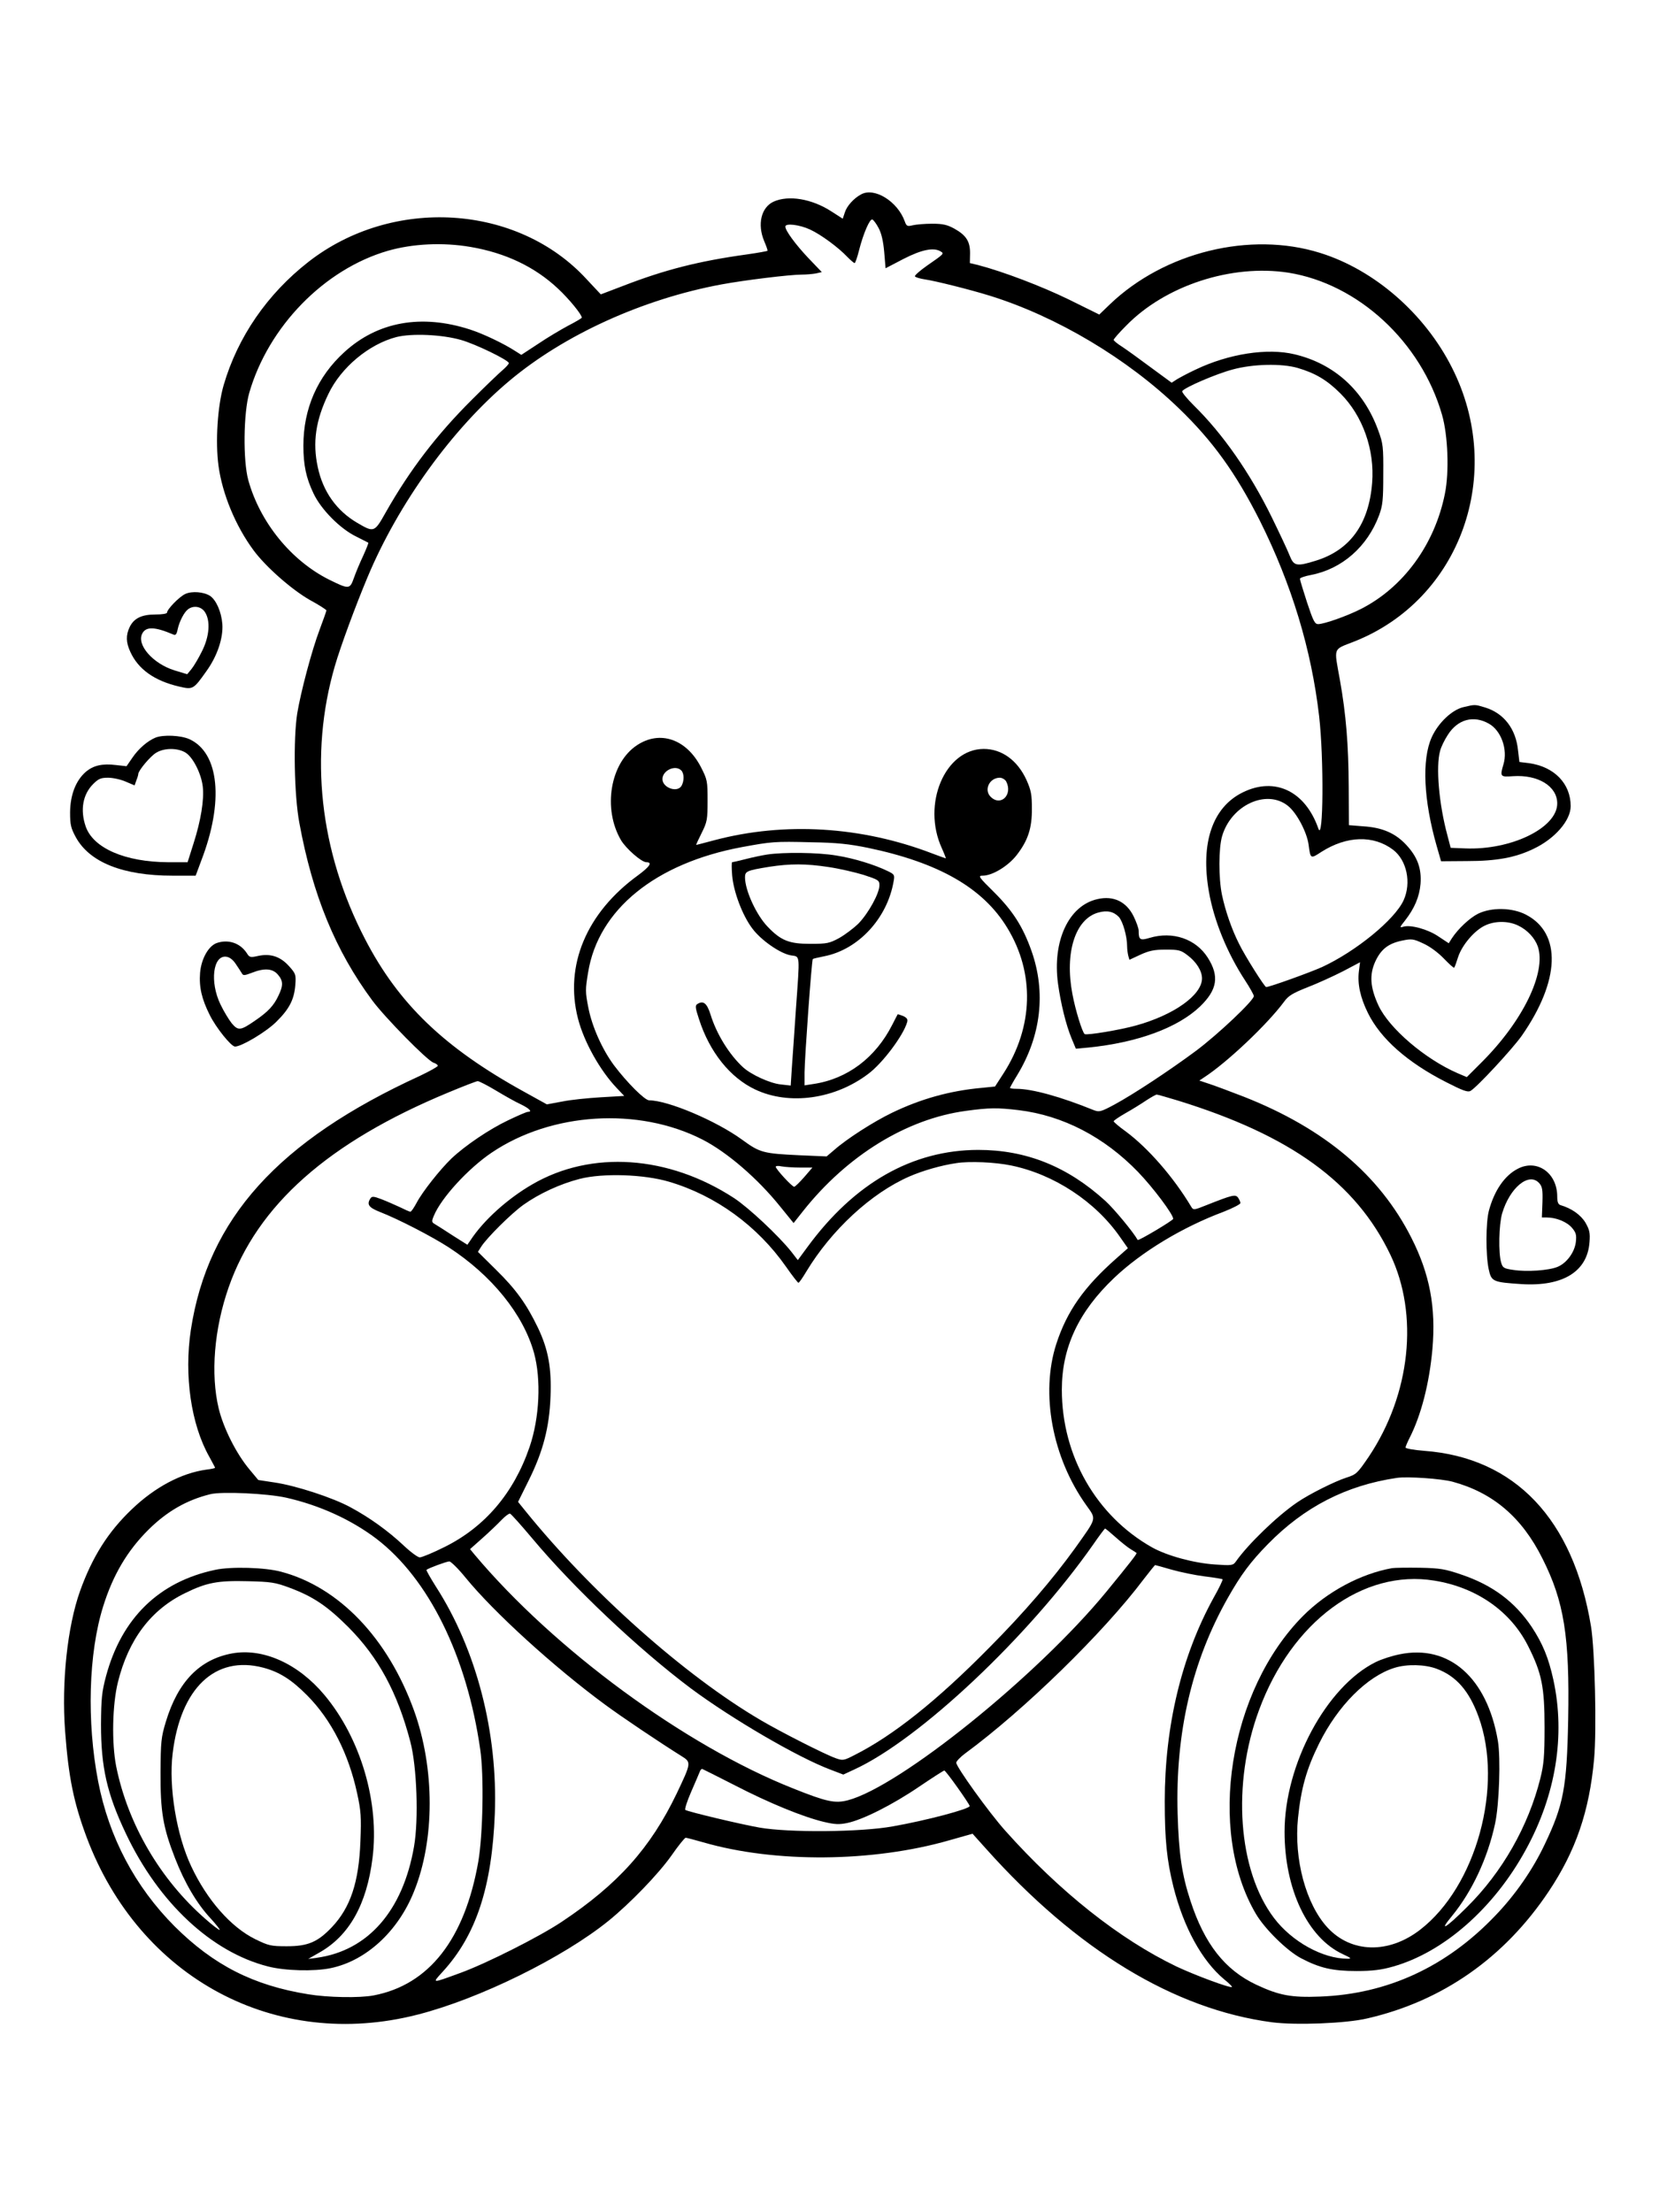
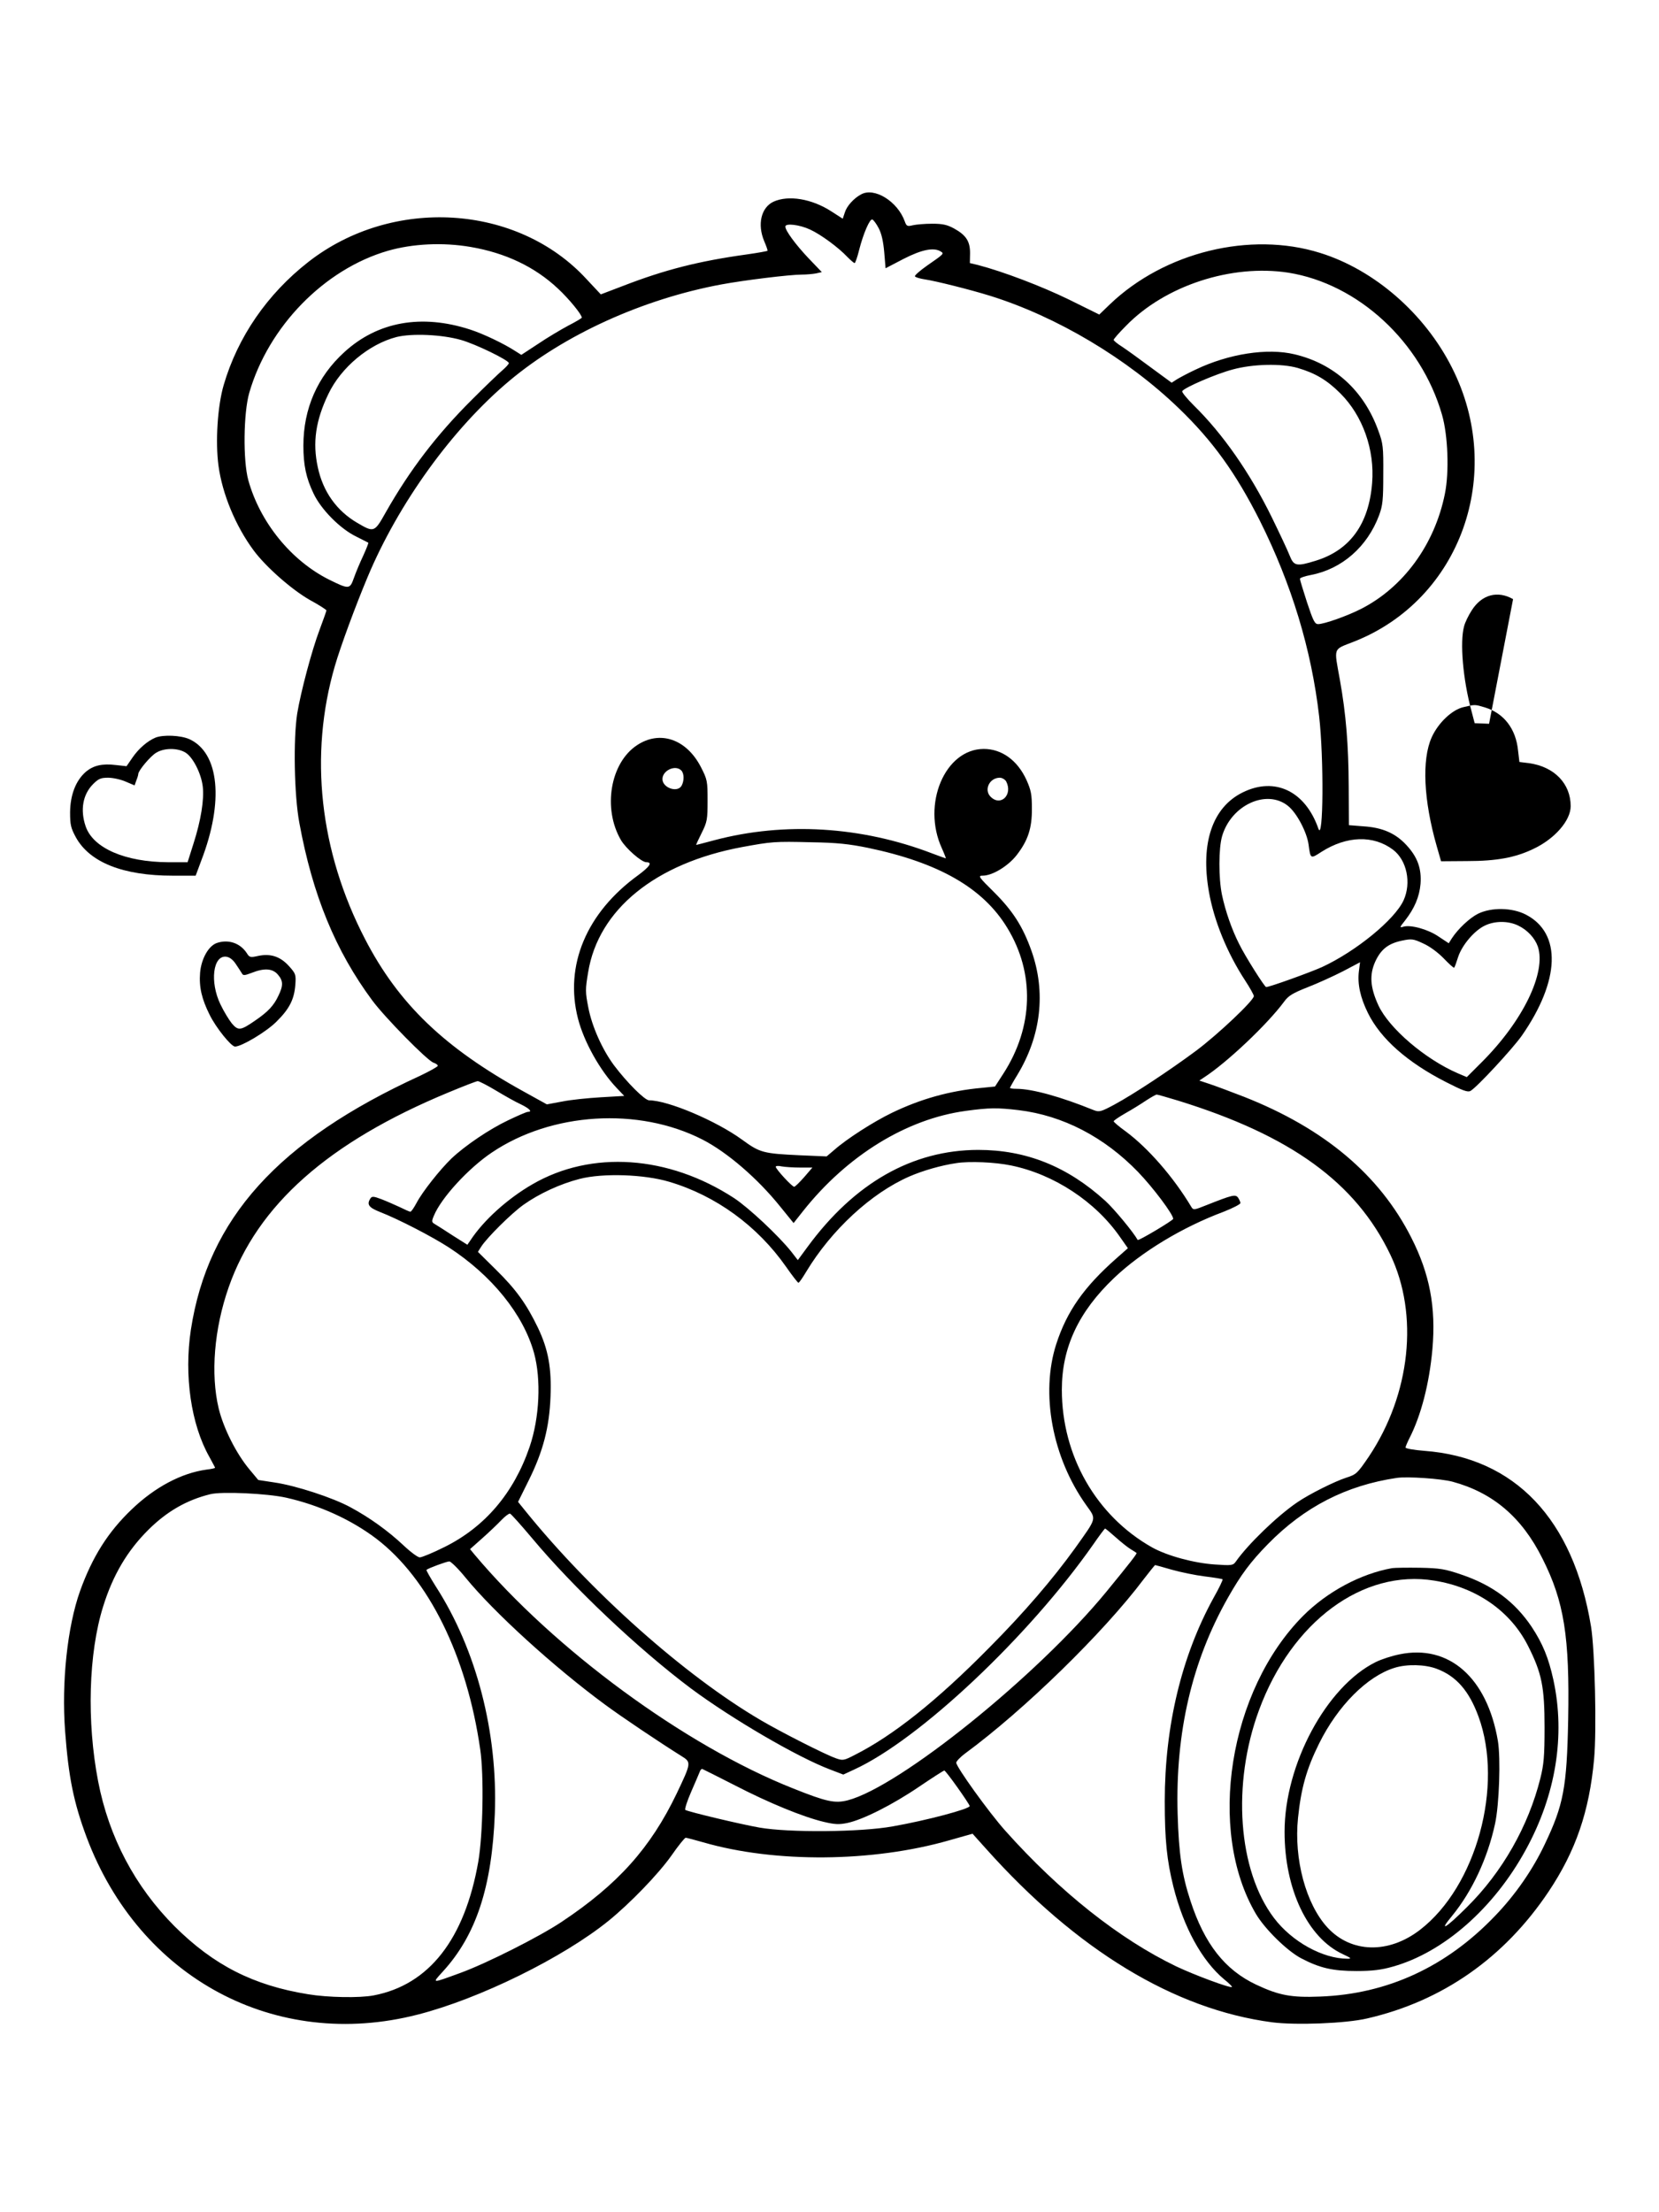
<svg xmlns="http://www.w3.org/2000/svg" version="1.0" width="864pt" height="1152pt" viewBox="0 0 864 1152" preserveAspectRatio="xMidYMid meet">
  <g transform="translate(0,1152) scale(0.1,-0.1)" fill="#000000" stroke="none">
    <path d="M4485 10508 c-38 -20 -75 -61 -85 -94 l-11 -33 -59 38 c-102 66 -223 86 -301 51 -65 -30 -86 -118 -49 -206 11 -26 19 -48 17 -50 -2 -2 -51 -11 -108 -19 -252 -35 -427 -80 -642 -163 l-118 -45 -74 79 c-360 392 -1011 432 -1449 90 -214 -167 -368 -391 -441 -641 -32 -109 -44 -296 -27 -421 20 -147 89 -313 182 -439 64 -87 200 -206 293 -259 48 -26 87 -51 87 -55 0 -3 -16 -48 -35 -99 -41 -108 -98 -323 -117 -437 -21 -132 -16 -427 11 -570 69 -376 188 -666 380 -925 65 -88 287 -314 319 -324 12 -4 22 -11 22 -16 0 -5 -42 -28 -92 -52 -740 -339 -1105 -744 -1194 -1323 -36 -238 1 -493 96 -661 16 -30 30 -55 30 -57 0 -3 -20 -7 -45 -10 -130 -18 -268 -91 -388 -206 -124 -118 -206 -248 -270 -426 -66 -185 -97 -475 -78 -729 18 -242 45 -373 112 -553 276 -735 984 -1114 1724 -924 322 82 758 297 995 489 113 92 257 241 326 338 36 52 70 94 75 94 5 0 46 -11 92 -24 373 -108 882 -104 1282 11 l120 34 70 -78 c472 -528 981 -837 1490 -904 124 -16 385 -6 495 20 392 90 715 316 946 662 140 210 211 415 236 689 14 152 4 566 -16 690 -92 559 -396 880 -870 915 -53 4 -96 12 -96 17 0 5 9 26 20 48 61 119 104 286 120 465 19 217 -14 391 -110 580 -165 326 -452 568 -870 733 -69 27 -150 57 -180 67 l-54 18 24 16 c122 79 332 279 417 394 23 32 45 45 123 76 52 20 135 58 184 83 l89 47 -6 -47 c-8 -66 7 -136 47 -217 66 -134 205 -257 407 -360 86 -44 113 -54 127 -46 32 17 218 218 267 287 200 287 209 534 22 631 -71 37 -179 39 -249 5 -44 -22 -105 -79 -138 -130 l-15 -24 -53 35 c-55 38 -147 63 -184 51 -20 -6 -19 -3 9 32 50 64 75 124 81 191 6 81 -16 141 -75 204 -56 60 -124 90 -223 96 l-75 6 -1 201 c-1 218 -14 377 -46 556 -31 173 -38 155 74 199 555 219 789 875 510 1426 -142 282 -404 510 -687 598 -364 114 -811 4 -1095 -268 l-55 -53 -160 79 c-140 68 -338 144 -472 179 l-42 10 1 52 c0 61 -20 93 -83 128 -35 19 -58 25 -114 25 -38 0 -84 -4 -101 -8 -29 -7 -33 -5 -42 20 -37 104 -158 179 -227 141z m91 -176 c15 -28 24 -69 29 -125 l7 -84 94 49 c96 49 158 61 194 38 17 -11 18 -11 -73 -74 -37 -26 -65 -51 -62 -55 2 -5 26 -12 52 -16 55 -8 235 -53 338 -85 348 -108 717 -328 984 -586 177 -170 298 -339 422 -585 166 -332 269 -672 309 -1019 25 -218 22 -659 -4 -585 -68 195 -226 271 -393 189 -158 -77 -222 -263 -177 -518 26 -149 94 -317 188 -461 25 -38 46 -76 46 -82 0 -23 -185 -198 -301 -285 -139 -103 -322 -224 -425 -280 -71 -38 -79 -40 -108 -29 -172 70 -321 111 -402 111 -19 0 -34 2 -34 5 0 2 17 33 38 67 124 204 150 431 74 646 -45 127 -97 208 -194 305 -82 81 -86 87 -60 87 50 0 131 49 176 106 59 76 81 140 80 244 0 72 -4 94 -28 148 -47 103 -129 162 -223 162 -202 -1 -323 -288 -218 -517 13 -29 22 -53 21 -53 -2 0 -35 12 -72 26 -368 141 -768 165 -1132 69 -52 -14 -95 -25 -96 -25 -2 0 11 28 28 62 29 58 31 70 31 169 0 101 -1 109 -35 175 -75 145 -213 193 -333 113 -139 -92 -179 -330 -83 -494 26 -44 107 -115 132 -115 33 0 19 -22 -43 -68 -269 -195 -384 -470 -313 -746 31 -121 115 -271 202 -362 l39 -41 -121 -7 c-67 -4 -157 -13 -201 -22 l-81 -15 -121 67 c-413 228 -651 456 -826 794 -237 457 -292 959 -157 1422 30 103 106 309 170 462 161 385 442 774 739 1023 286 240 695 426 1105 502 119 22 355 51 418 51 23 0 56 3 73 6 l31 7 -70 73 c-67 71 -120 143 -120 164 0 19 74 10 128 -15 57 -26 149 -94 196 -144 17 -17 33 -31 37 -31 3 0 14 30 23 67 22 87 56 165 69 160 6 -2 21 -22 33 -45z m-2125 -98 c182 -31 335 -104 455 -217 57 -53 124 -135 124 -151 0 -3 -32 -22 -71 -42 -39 -21 -110 -63 -157 -95 l-87 -57 -30 19 c-60 39 -166 90 -237 113 -253 82 -481 41 -654 -117 -141 -128 -214 -295 -214 -488 0 -100 14 -168 53 -249 39 -83 139 -184 222 -224 33 -17 61 -31 63 -32 2 -1 -10 -32 -26 -67 -17 -36 -39 -88 -49 -117 -21 -59 -25 -60 -130 -8 -197 99 -359 298 -420 518 -28 103 -25 349 5 454 100 346 391 644 722 740 129 37 286 45 431 20z m4259 -134 c363 -58 691 -360 800 -740 31 -107 38 -298 15 -411 -53 -265 -217 -489 -439 -601 -71 -36 -190 -78 -221 -78 -18 0 -26 17 -58 113 -20 62 -37 117 -37 123 0 5 26 14 58 20 161 31 293 147 354 310 19 51 22 80 22 214 1 143 -1 161 -26 228 -75 208 -229 348 -436 397 -141 34 -343 3 -516 -80 -39 -18 -83 -42 -98 -51 l-26 -17 -109 80 c-59 44 -127 93 -150 108 -24 15 -43 31 -43 35 0 5 28 37 63 72 204 211 551 324 847 278z m-4310 -350 c78 -22 250 -106 250 -121 0 -5 -15 -21 -32 -36 -18 -15 -90 -84 -159 -153 -184 -183 -324 -366 -450 -588 -59 -105 -61 -106 -148 -55 -108 63 -179 163 -206 290 -28 129 -11 244 55 381 66 139 212 260 355 297 81 20 236 13 335 -15z m4358 -146 c92 -27 153 -63 223 -133 116 -116 179 -293 165 -466 -17 -214 -115 -350 -294 -405 -100 -31 -114 -28 -136 28 -10 26 -52 115 -93 199 -114 232 -255 434 -406 582 -36 36 -63 69 -60 74 11 19 179 91 263 113 106 29 255 32 338 8z m-3210 -2096 c15 -15 16 -53 2 -79 -21 -39 -100 -12 -100 34 0 45 67 76 98 45z m1692 -57 c36 -69 -28 -133 -81 -80 -36 36 -6 99 48 99 12 0 27 -9 33 -19z m1467 -127 c46 -36 99 -137 108 -202 10 -76 10 -75 67 -38 132 84 271 88 373 11 72 -55 96 -172 55 -263 -46 -101 -248 -266 -425 -348 -65 -29 -273 -104 -291 -104 -8 0 -111 163 -141 225 -38 75 -71 170 -89 255 -18 87 -18 243 1 307 48 161 231 245 342 157z m-2187 -219 c369 -77 600 -209 726 -417 144 -236 136 -516 -20 -758 l-44 -68 -69 -7 c-167 -15 -319 -58 -468 -130 -95 -46 -233 -134 -300 -193 l-40 -34 -140 6 c-190 9 -207 13 -300 81 -136 99 -387 205 -484 205 -23 0 -115 92 -183 182 -61 82 -115 202 -134 301 -16 81 -16 95 -1 184 53 326 350 568 802 652 153 28 168 30 360 25 133 -2 197 -9 295 -29z m3385 -404 c49 -23 88 -65 104 -110 45 -136 -78 -389 -294 -604 l-76 -76 -47 20 c-169 73 -357 233 -413 353 -43 93 -48 159 -17 228 30 65 68 95 141 110 49 10 58 9 109 -15 34 -15 77 -47 107 -78 28 -29 52 -51 54 -48 3 2 12 27 21 56 21 63 86 139 141 164 51 24 119 24 170 0z m-5322 -860 c45 -27 103 -60 130 -72 45 -22 61 -39 36 -39 -7 0 -53 -20 -103 -44 -97 -46 -223 -131 -295 -199 -60 -58 -151 -173 -181 -230 -14 -26 -28 -47 -33 -47 -4 0 -29 11 -55 24 -26 12 -69 31 -95 41 -42 16 -50 16 -58 4 -20 -31 -9 -47 49 -70 98 -38 273 -129 358 -184 225 -146 389 -349 445 -550 38 -138 29 -338 -23 -490 -82 -240 -233 -417 -443 -521 -60 -30 -118 -54 -129 -54 -10 0 -48 28 -85 63 -81 76 -176 144 -274 197 -93 51 -287 114 -397 130 l-85 13 -45 54 c-69 82 -136 215 -161 318 -43 179 -24 415 52 632 150 428 519 755 1144 1014 77 32 146 59 153 59 7 0 50 -22 95 -49z m3551 -52 c589 -182 927 -427 1107 -803 149 -312 105 -726 -112 -1051 -60 -88 -65 -93 -118 -110 -59 -19 -192 -85 -256 -129 -104 -71 -255 -217 -319 -308 -14 -20 -22 -21 -108 -15 -109 7 -249 45 -328 89 -291 164 -470 477 -470 821 0 220 87 406 272 582 142 135 354 264 571 345 48 19 87 39 87 45 0 6 -6 19 -12 28 -14 19 -29 15 -168 -40 -60 -24 -65 -25 -75 -9 -93 156 -226 308 -342 394 -35 25 -63 49 -63 53 0 4 28 23 63 43 34 19 82 49 107 66 25 16 49 30 54 30 5 0 54 -14 110 -31z m-829 -50 c231 -28 446 -140 622 -322 79 -82 183 -221 183 -244 0 -8 -181 -116 -185 -110 -22 40 -122 161 -168 203 -198 180 -413 266 -663 266 -343 -1 -644 -172 -889 -506 l-50 -68 -34 44 c-67 84 -222 229 -298 279 -342 223 -743 250 -1050 72 -130 -75 -255 -188 -323 -292 l-16 -23 -76 48 c-41 27 -84 54 -94 60 -16 9 -17 14 -4 44 38 92 179 246 301 328 311 210 764 238 1097 68 129 -66 288 -203 406 -350 l69 -85 49 62 c230 290 539 480 847 522 124 17 166 17 276 4z m-40 -288 c225 -46 441 -189 569 -374 l40 -57 -60 -53 c-169 -149 -258 -276 -313 -446 -83 -257 -21 -591 156 -839 54 -76 57 -62 -58 -224 -116 -161 -265 -335 -447 -518 -274 -278 -501 -458 -701 -559 -56 -29 -62 -30 -98 -17 -55 19 -285 136 -389 197 -398 233 -886 668 -1228 1091 l-38 47 56 113 c74 149 107 275 113 434 6 149 -11 246 -66 361 -59 122 -113 198 -218 301 l-94 93 17 27 c31 48 157 173 220 218 83 59 192 109 293 135 121 31 335 24 466 -15 243 -72 460 -230 609 -443 32 -46 61 -83 64 -83 4 0 22 26 41 58 131 217 338 409 538 496 69 30 166 58 243 69 68 11 203 5 285 -12z m-1098 -11 l64 0 -43 -50 c-24 -27 -47 -50 -52 -50 -11 0 -95 91 -96 104 0 5 14 6 31 2 17 -3 60 -6 96 -6z m3398 -1636 c210 -57 361 -185 468 -400 113 -224 142 -407 134 -838 -7 -355 -24 -445 -123 -652 -62 -131 -153 -262 -257 -370 -254 -266 -561 -408 -912 -421 -150 -6 -214 6 -333 62 -163 77 -269 212 -342 436 -45 137 -61 246 -67 454 -12 424 75 795 262 1125 68 120 117 186 208 279 190 194 408 306 672 345 56 8 230 -4 290 -20z m-6075 -83 c173 -39 338 -114 469 -213 273 -208 472 -611 542 -1098 20 -137 14 -443 -10 -584 -71 -405 -257 -642 -545 -697 -73 -14 -239 -11 -341 6 -286 46 -493 152 -696 354 -206 207 -342 464 -398 755 -60 311 -50 667 26 910 51 164 126 291 237 401 96 95 199 154 321 184 59 15 296 4 395 -18z m1281 -211 c214 -256 552 -576 828 -783 213 -158 555 -358 725 -422 l68 -26 56 26 c339 155 910 693 1246 1173 31 45 59 82 61 82 3 0 27 -20 55 -45 28 -25 63 -53 78 -62 15 -9 29 -18 31 -20 4 -3 -36 -54 -158 -203 -360 -438 -1075 -1014 -1346 -1085 -67 -17 -110 -8 -285 62 -563 223 -1244 724 -1659 1218 l-23 28 63 56 c35 31 79 73 99 94 19 20 40 36 46 35 6 -2 57 -59 115 -128z m-346 -206 c147 -180 460 -465 725 -660 85 -63 283 -196 398 -268 53 -33 53 -34 -24 -196 -136 -283 -306 -473 -599 -668 -117 -78 -389 -215 -525 -265 -156 -57 -151 -57 -94 6 174 190 256 441 271 822 16 424 -96 855 -307 1183 -29 46 -51 85 -49 87 8 8 105 44 119 44 8 0 47 -38 85 -85z m3677 42 c46 -13 123 -29 172 -35 49 -6 91 -13 93 -15 3 -2 -18 -46 -47 -97 -166 -302 -254 -666 -254 -1059 0 -202 11 -308 45 -445 53 -211 148 -385 264 -482 25 -20 43 -38 41 -40 -7 -8 -195 62 -290 107 -295 142 -605 387 -890 706 -86 96 -256 333 -256 355 1 8 21 29 45 47 309 227 722 630 931 908 31 40 58 74 60 74 2 0 41 -11 86 -24z m-2275 -1123 c178 -92 354 -164 462 -190 59 -14 81 -15 124 -6 81 17 236 95 374 189 68 46 127 84 131 84 8 0 132 -175 132 -185 0 -15 -225 -75 -402 -106 -166 -30 -539 -33 -693 -6 -97 17 -370 82 -386 92 -4 3 9 45 30 93 21 48 41 95 45 105 3 10 10 17 14 15 5 -2 81 -40 169 -85z" />
-     <path d="M5716 6838 c-150 -33 -236 -218 -206 -440 14 -102 42 -217 71 -286 l22 -53 66 6 c256 26 465 103 581 214 90 87 101 158 40 254 -62 98 -183 139 -303 103 -50 -15 -57 -10 -57 38 0 12 -12 45 -26 74 -38 77 -105 109 -188 90z m111 -93 c21 -24 43 -101 43 -153 0 -15 3 -37 6 -49 l6 -21 56 26 c46 21 72 27 133 27 68 0 79 -3 113 -29 47 -35 76 -82 76 -121 0 -86 -145 -190 -343 -245 -81 -23 -256 -52 -268 -45 -12 8 -48 123 -64 209 -41 215 15 391 135 424 46 13 80 5 107 -23z" />
-     <path d="M3995 7070 c-27 -4 -78 -15 -113 -24 -35 -9 -66 -16 -69 -16 -3 0 -3 -31 0 -68 7 -86 54 -210 105 -277 45 -61 146 -131 201 -140 49 -8 47 13 26 -281 -8 -115 -17 -251 -21 -303 l-6 -94 -53 6 c-55 6 -152 50 -195 89 -72 66 -138 173 -169 273 -19 61 -38 77 -70 56 -11 -7 -10 -20 9 -77 55 -172 162 -306 294 -368 177 -83 414 -50 588 82 74 55 182 199 202 268 5 16 0 23 -20 33 -15 6 -28 10 -29 9 -1 -2 -14 -26 -28 -54 -87 -172 -234 -283 -412 -309 l-45 -7 0 68 c1 81 37 584 43 590 2 2 28 8 58 14 178 34 330 197 363 391 6 33 4 36 -31 53 -70 34 -178 67 -268 81 -94 16 -274 18 -360 5z m320 -65 c55 -8 137 -27 183 -41 76 -25 82 -28 82 -54 0 -42 -57 -145 -108 -198 -26 -26 -72 -60 -102 -77 -50 -27 -63 -30 -150 -30 -110 0 -153 17 -221 88 -59 60 -119 190 -119 258 0 32 9 36 125 55 110 17 192 17 310 -1z" />
    <path d="M7250 3354 c-163 -29 -337 -122 -463 -248 -387 -389 -503 -1117 -246 -1553 47 -79 161 -191 234 -230 99 -52 166 -67 290 -67 82 0 130 6 189 23 264 74 526 304 692 608 157 286 207 595 144 885 -25 114 -55 188 -113 276 -88 131 -204 218 -368 273 -82 28 -109 33 -214 35 -66 1 -131 0 -145 -2z m220 -65 c219 -35 397 -159 488 -340 72 -142 86 -215 86 -424 0 -151 -4 -194 -22 -266 -62 -248 -198 -488 -382 -670 -111 -111 -151 -134 -77 -45 103 126 184 298 223 478 22 100 30 341 15 432 -56 330 -255 505 -513 451 -40 -8 -95 -26 -123 -40 -257 -127 -475 -533 -475 -884 0 -299 120 -552 303 -637 43 -20 48 -24 25 -24 -129 0 -290 89 -383 212 -188 248 -220 699 -78 1083 170 461 541 735 913 674z m12 -459 c102 -38 169 -115 218 -249 132 -360 -12 -885 -304 -1110 -164 -127 -360 -122 -483 12 -112 122 -175 356 -153 570 16 155 44 255 110 388 97 196 250 350 393 394 64 20 158 18 219 -5z" />
-     <path d="M1120 3345 c-293 -62 -487 -252 -568 -554 -22 -83 -25 -117 -26 -251 0 -223 31 -361 130 -569 170 -359 445 -616 739 -691 88 -23 241 -27 327 -9 184 38 351 191 434 399 109 269 109 641 0 943 -136 376 -390 642 -691 722 -83 23 -263 28 -345 10z m388 -93 c123 -46 196 -95 307 -206 156 -157 255 -340 322 -596 34 -128 44 -406 19 -547 -58 -333 -239 -541 -506 -578 l-45 -6 58 33 c156 88 247 251 277 492 37 290 -62 624 -250 849 -137 164 -320 246 -481 217 -169 -31 -282 -147 -345 -355 -25 -82 -27 -105 -28 -265 -1 -203 13 -286 75 -445 50 -129 114 -238 185 -314 31 -34 52 -61 48 -61 -5 0 -38 25 -74 57 -235 205 -404 493 -465 795 -24 122 -20 321 9 438 55 223 173 379 352 465 110 54 169 65 324 61 121 -3 143 -6 218 -34z m-138 -416 c84 -22 148 -62 230 -145 126 -127 216 -305 260 -510 20 -91 22 -123 17 -250 -8 -213 -52 -344 -148 -446 -74 -78 -125 -100 -235 -100 -84 0 -95 3 -165 37 -126 62 -251 204 -333 379 -77 163 -118 413 -97 587 41 342 222 513 471 448z" />
-     <path d="M965 8427 c-31 -14 -95 -80 -95 -97 0 -6 -27 -10 -61 -10 -72 0 -112 -20 -134 -66 -20 -42 -19 -80 4 -129 41 -90 125 -150 253 -180 73 -17 75 -16 143 80 57 79 88 173 83 245 -5 64 -32 125 -64 147 -33 21 -94 26 -129 10z m102 -94 c30 -45 24 -127 -15 -204 -17 -35 -42 -77 -54 -92 l-23 -28 -66 20 c-113 35 -199 134 -168 192 19 37 65 36 161 -5 12 -6 18 0 23 26 9 42 34 90 54 105 29 22 69 15 88 -14z" />
-     <path d="M7623 7838 c-60 -13 -133 -82 -167 -158 -52 -116 -42 -327 26 -565 l23 -80 135 1 c154 0 252 18 347 64 110 52 193 147 193 222 0 118 -86 206 -218 224 l-49 6 -7 59 c-11 114 -74 195 -172 225 -53 16 -52 16 -111 2z m132 -87 c63 -36 98 -134 75 -211 -19 -64 -17 -67 49 -62 131 9 231 -52 231 -142 0 -127 -240 -244 -480 -234 l-75 3 -17 65 c-44 162 -61 358 -38 440 5 20 23 57 40 83 52 82 135 104 215 58z" />
+     <path d="M7623 7838 c-60 -13 -133 -82 -167 -158 -52 -116 -42 -327 26 -565 l23 -80 135 1 c154 0 252 18 347 64 110 52 193 147 193 222 0 118 -86 206 -218 224 l-49 6 -7 59 c-11 114 -74 195 -172 225 -53 16 -52 16 -111 2z m132 -87 l-75 3 -17 65 c-44 162 -61 358 -38 440 5 20 23 57 40 83 52 82 135 104 215 58z" />
    <path d="M810 7679 c-41 -17 -88 -57 -120 -104 l-31 -45 -54 6 c-73 9 -119 -2 -159 -36 -52 -46 -80 -120 -81 -210 0 -65 4 -82 30 -130 72 -131 246 -200 504 -200 l120 0 29 78 c119 308 94 562 -62 633 -45 20 -135 24 -176 8z m156 -78 c39 -24 82 -109 90 -177 8 -67 -10 -178 -48 -296 l-31 -98 -101 0 c-224 1 -391 73 -430 187 -29 85 -15 166 39 220 28 28 40 33 78 33 25 0 66 -9 91 -20 l47 -20 9 26 c6 14 10 29 10 33 0 18 63 93 93 111 42 26 112 26 153 1z" />
    <path d="M1128 6609 c-43 -16 -80 -83 -86 -155 -6 -75 9 -137 50 -219 33 -67 112 -165 132 -165 34 0 163 77 215 129 68 67 93 116 99 192 4 54 2 59 -33 98 -45 50 -96 67 -161 53 -40 -9 -45 -8 -59 15 -35 53 -97 73 -157 52z m100 -109 c13 -19 27 -41 32 -49 6 -12 14 -11 51 3 65 26 109 23 136 -9 28 -32 29 -57 3 -110 -24 -52 -55 -84 -119 -128 -78 -54 -90 -56 -124 -16 -15 19 -42 63 -59 99 -56 116 -39 256 30 248 17 -2 35 -15 50 -38z" />
-     <path d="M7905 5434 c-69 -35 -123 -114 -151 -219 -16 -60 -17 -229 -1 -304 14 -65 21 -68 172 -78 215 -13 342 66 353 218 4 49 0 65 -21 102 -24 40 -71 74 -129 91 -13 4 -18 16 -18 45 0 123 -105 197 -205 145z m111 -75 c16 -18 19 -34 17 -100 l-3 -79 26 0 c49 0 105 -23 131 -54 21 -25 24 -37 20 -73 -6 -53 -47 -110 -95 -130 -45 -19 -161 -27 -231 -16 -49 7 -55 11 -63 38 -15 50 -12 197 5 256 40 135 140 217 193 158z" />
  </g>
</svg>